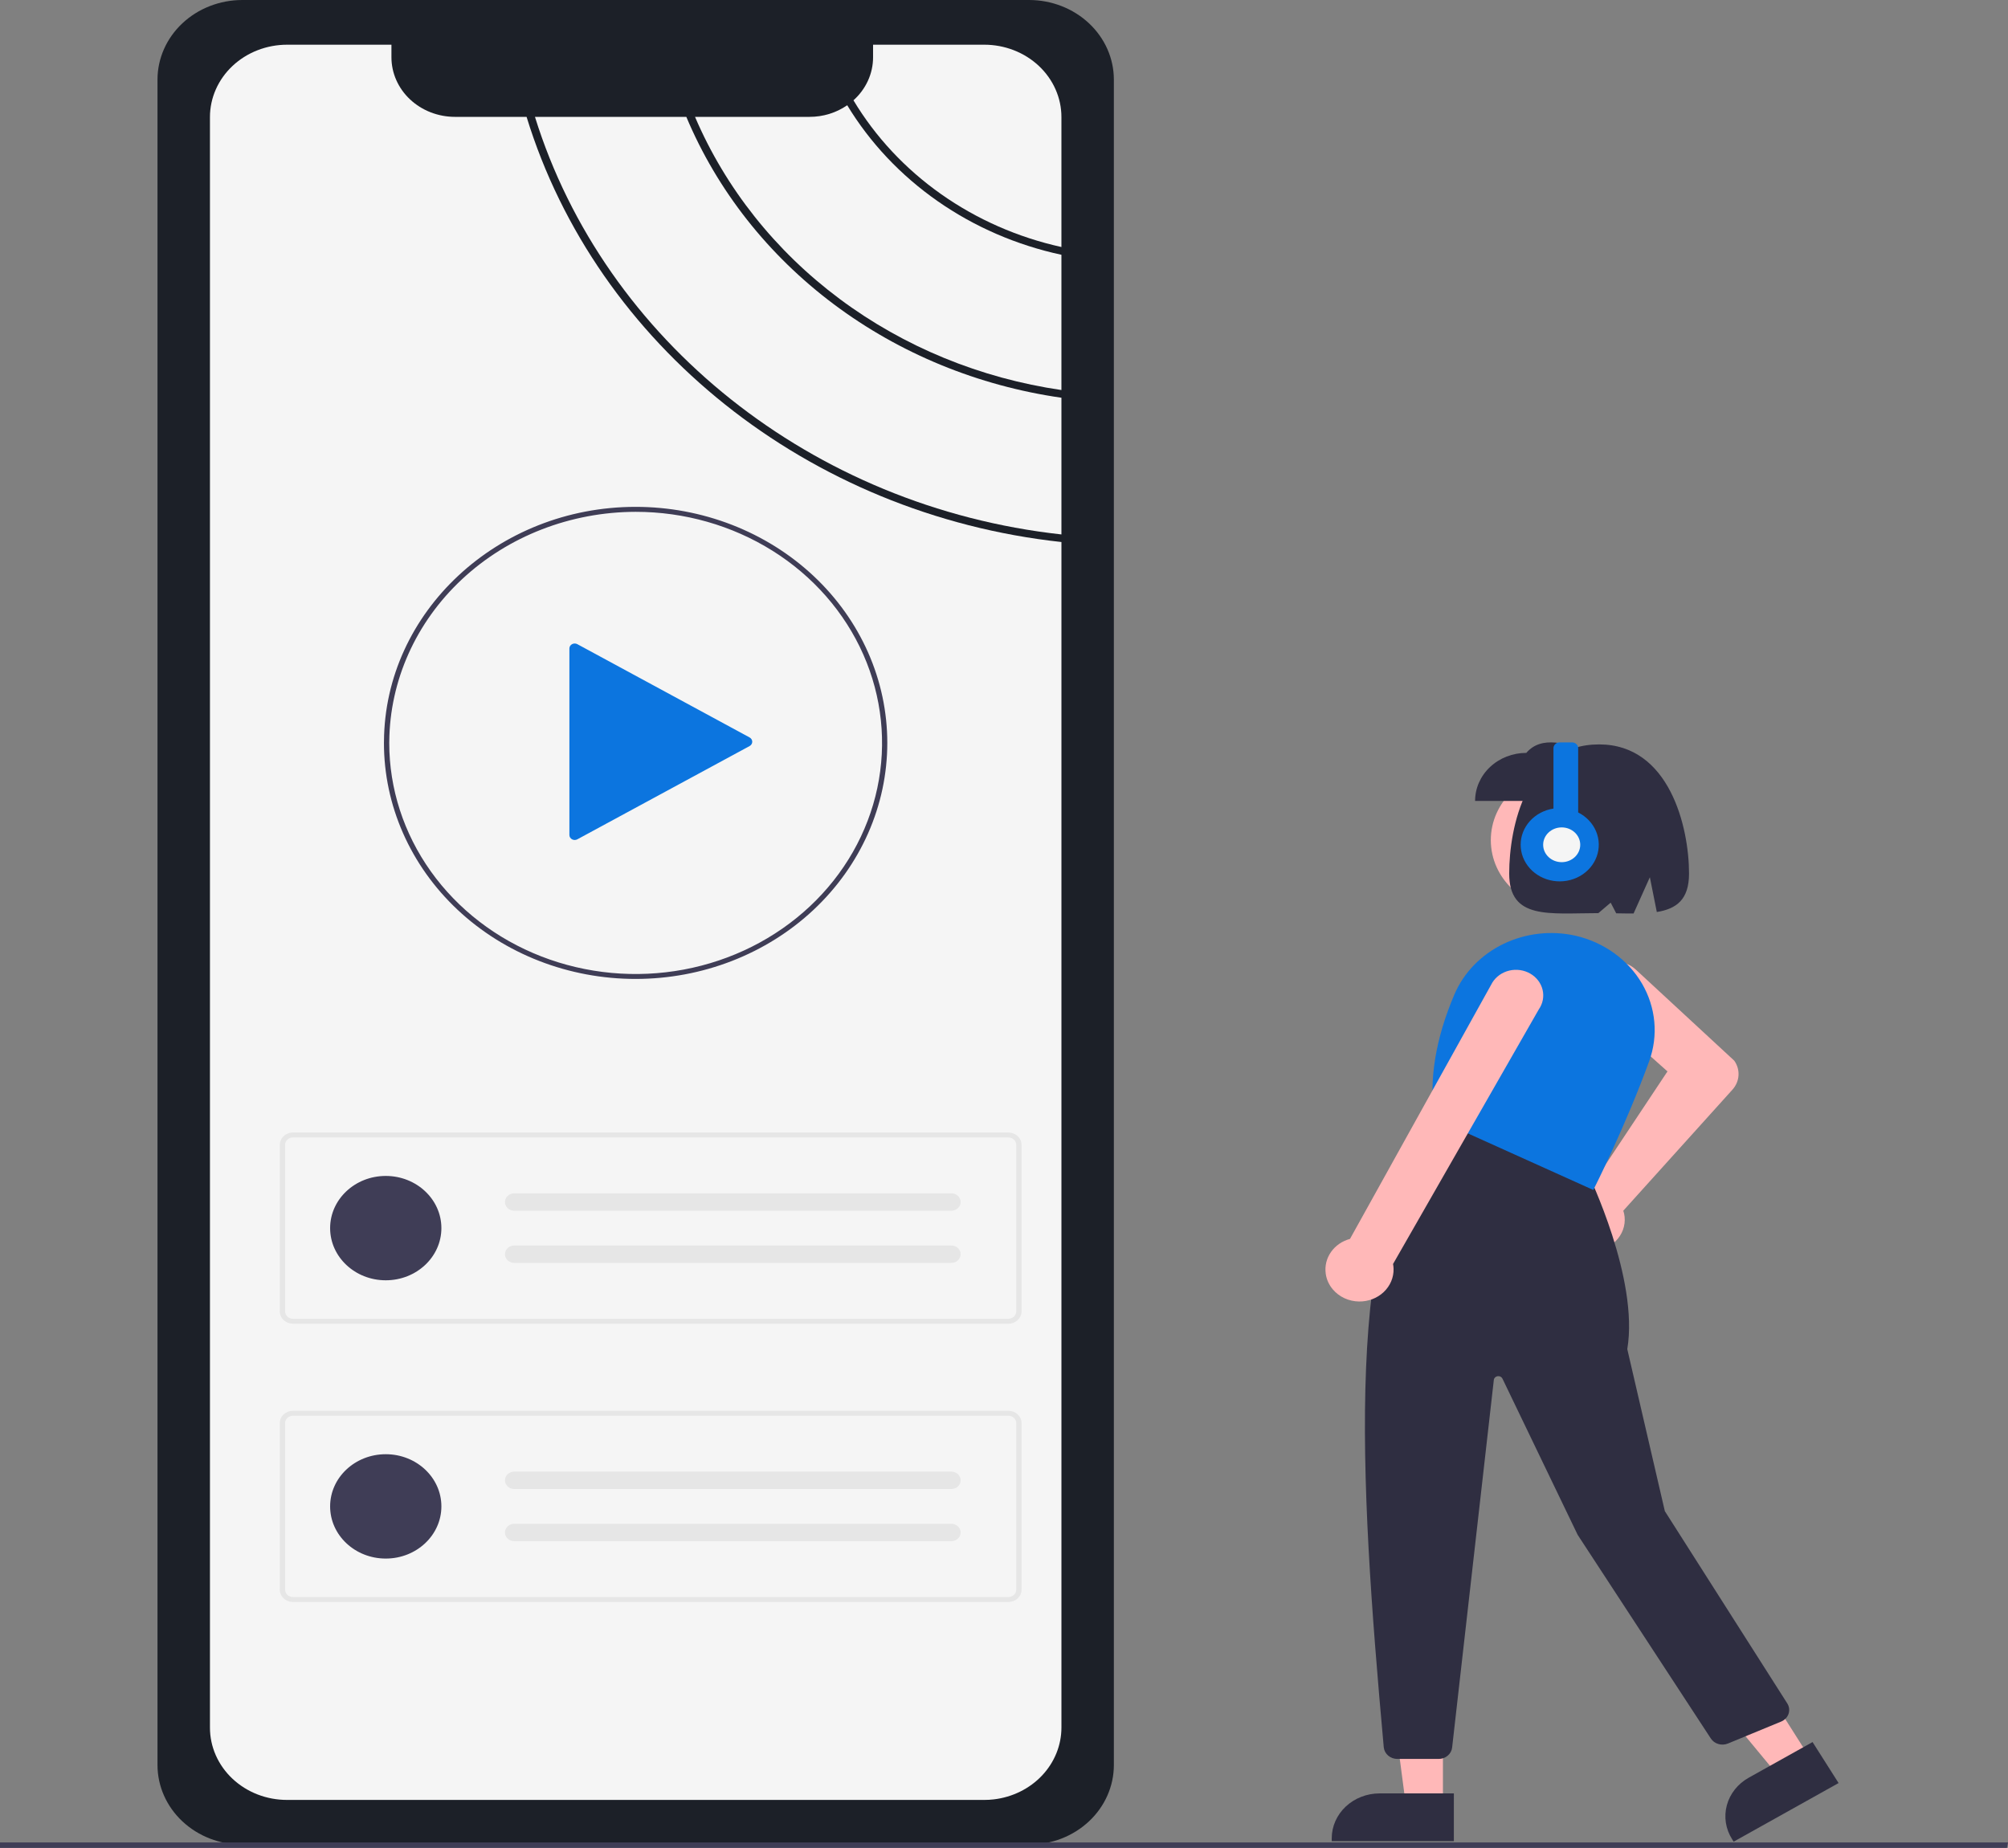
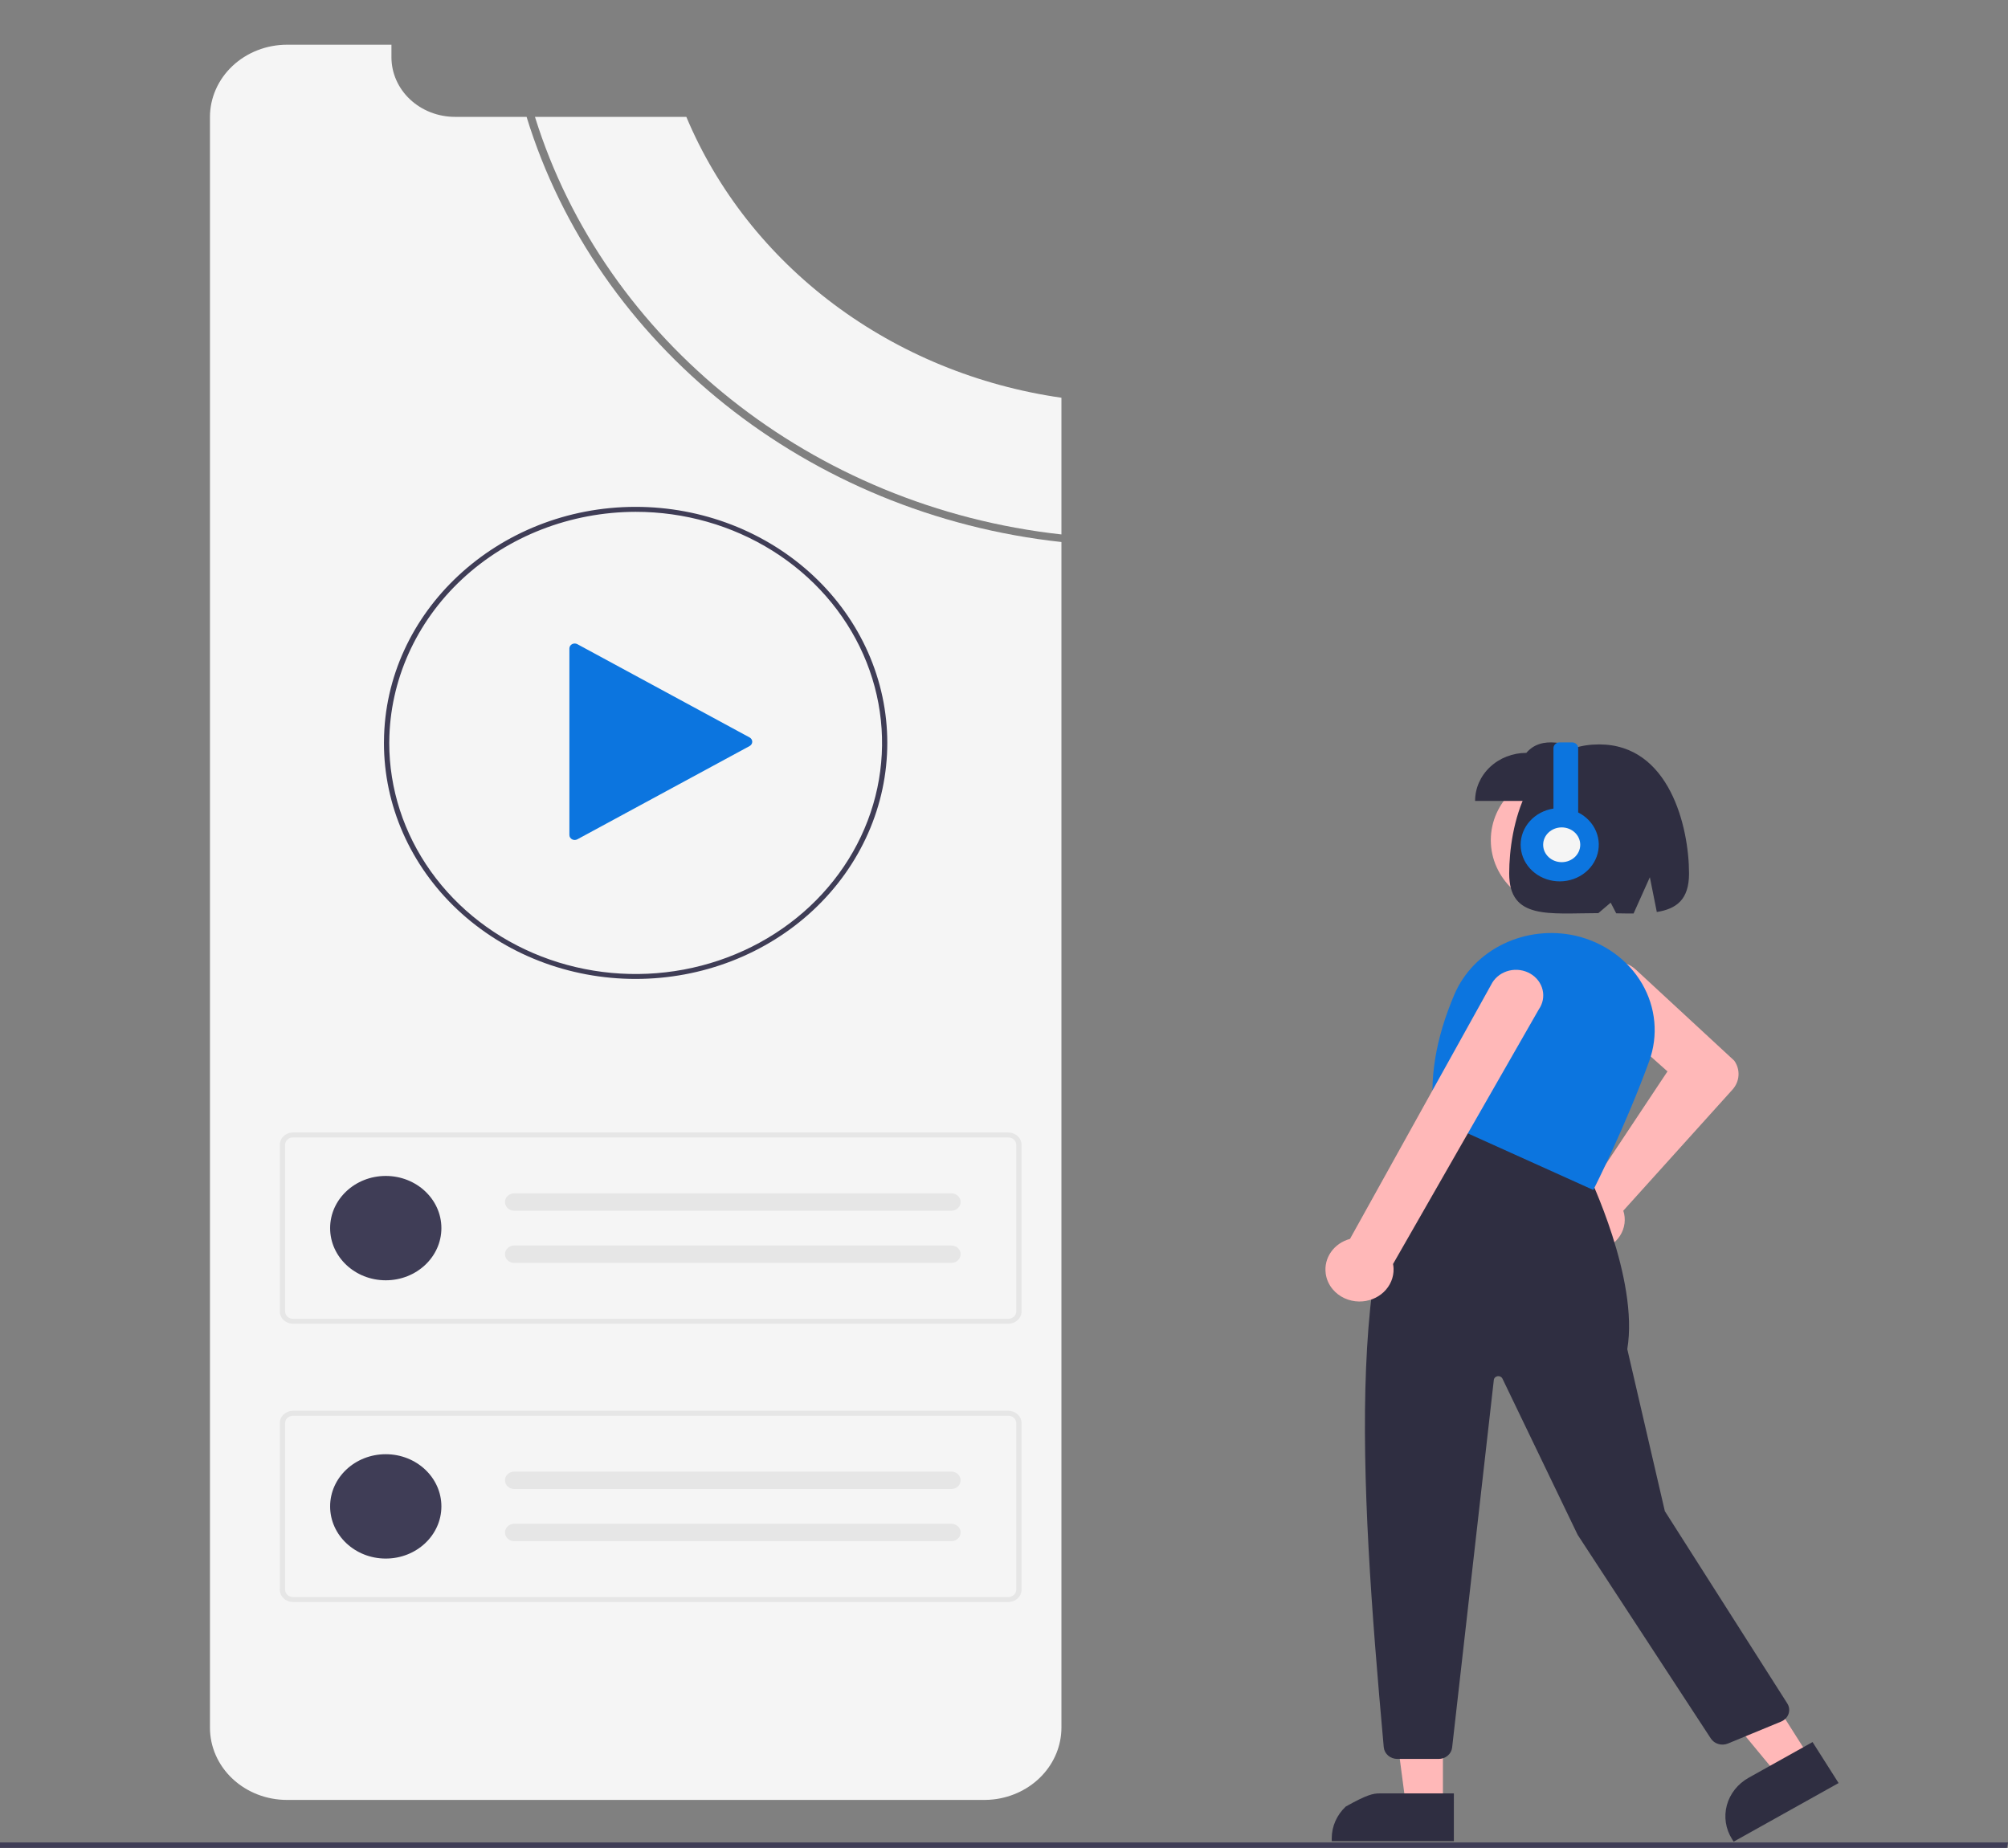
<svg xmlns="http://www.w3.org/2000/svg" width="477" height="439" viewBox="0 0 477 439" fill="none">
  <rect x="0" y="0" width="477" height="439" fill="#808080" stroke="none" />
  <g clip-path="url(#clip0_301_241)">
-     <path d="M57.553 0C52.214 0.006 47.095 1.997 43.32 5.539C39.544 9.08 37.421 13.881 37.415 18.889V419.342C37.421 424.35 39.544 429.151 43.32 432.692C47.095 436.233 52.214 438.225 57.553 438.23H244.46C249.799 438.225 254.918 436.233 258.693 432.692C262.469 429.151 264.592 424.35 264.598 419.342V18.889C264.592 13.881 262.469 9.08 258.693 5.539C254.918 1.997 249.799 0.006 244.46 0H57.553Z" fill="#1C2028" />
-     <path d="M252.141 92.661V60.527C241.498 58.235 231.479 53.893 222.719 47.777C213.96 41.661 206.65 33.905 201.255 25C198.667 26.8 195.528 27.768 192.306 27.762H165.101C172.361 44.732 184.202 59.639 199.463 71.018C214.723 82.396 232.877 89.855 252.141 92.661Z" fill="#F5F5F5" />
-     <path d="M252.141 58.685V27.814C252.142 25.556 251.668 23.32 250.747 21.234C249.826 19.147 248.476 17.251 246.773 15.655C245.071 14.058 243.05 12.791 240.825 11.928C238.601 11.064 236.217 10.619 233.809 10.62H207.397V13.601C207.399 15.513 206.988 17.405 206.187 19.163C205.387 20.922 204.214 22.509 202.74 23.83C207.958 32.527 215.043 40.114 223.546 46.113C232.049 52.113 241.785 56.393 252.141 58.684V58.685Z" fill="#F5F5F5" />
    <path d="M125.089 27.763H108.078C104.075 27.762 100.236 26.269 97.406 23.613C94.576 20.958 92.986 17.357 92.987 13.602V10.621H68.207C65.799 10.621 63.415 11.066 61.191 11.93C58.967 12.794 56.946 14.061 55.243 15.658C53.541 17.254 52.191 19.15 51.269 21.236C50.348 23.323 49.874 25.559 49.875 27.817V410.428C49.872 412.686 50.345 414.922 51.265 417.009C52.186 419.095 53.536 420.991 55.239 422.587C56.942 424.183 58.964 425.449 61.189 426.311C63.414 427.173 65.799 427.614 68.207 427.61H233.812C234.567 427.612 235.321 427.568 236.071 427.48C240.505 426.962 244.584 424.943 247.544 421.803C250.503 418.664 252.139 414.618 252.144 410.428V128.768C191.91 122.224 141.722 81.913 125.089 27.763Z" fill="#F5F5F5" />
    <path d="M163.037 27.763H127.078C143.629 80.91 192.955 120.451 252.142 126.967V94.491C232.363 91.655 213.724 83.999 198.087 72.289C182.451 60.58 170.365 45.226 163.037 27.763Z" fill="#F5F5F5" />
    <path d="M239.526 314.483H69.61C68.776 314.482 67.976 314.171 67.386 313.617C66.796 313.064 66.465 312.314 66.463 311.531V271.998C66.465 271.216 66.796 270.466 67.386 269.912C67.976 269.359 68.776 269.048 69.61 269.047H239.526C240.36 269.048 241.16 269.359 241.75 269.912C242.34 270.466 242.671 271.216 242.672 271.998V311.532C242.671 312.314 242.339 313.064 241.749 313.618C241.16 314.171 240.36 314.482 239.526 314.483ZM69.61 270.227C69.109 270.227 68.629 270.414 68.275 270.746C67.921 271.078 67.722 271.528 67.722 271.998V311.531C67.722 312.001 67.921 312.451 68.275 312.784C68.629 313.116 69.109 313.302 69.61 313.302H239.526C240.027 313.302 240.507 313.116 240.861 312.784C241.215 312.451 241.414 312.001 241.414 311.531V271.998C241.414 271.529 241.215 271.078 240.861 270.746C240.507 270.414 240.027 270.228 239.526 270.228L69.61 270.227Z" fill="#E6E6E6" />
    <path d="M91.636 304.16C98.934 304.16 104.851 298.61 104.851 291.765C104.851 284.919 98.934 279.369 91.636 279.369C84.337 279.369 78.42 284.919 78.42 291.765C78.42 298.61 84.337 304.16 91.636 304.16Z" fill="#3F3D56" />
    <path d="M122.157 283.501C121.573 283.501 121.013 283.719 120.6 284.106C120.187 284.493 119.955 285.019 119.955 285.567C119.955 286.115 120.187 286.64 120.6 287.028C121.013 287.415 121.573 287.633 122.157 287.633H225.995C226.579 287.633 227.139 287.415 227.552 287.028C227.965 286.64 228.197 286.115 228.197 285.567C228.197 285.019 227.965 284.493 227.552 284.106C227.139 283.719 226.579 283.501 225.995 283.501H122.157Z" fill="#E6E6E6" />
    <path d="M122.157 295.896C121.573 295.896 121.013 296.114 120.6 296.502C120.187 296.889 119.955 297.414 119.955 297.962C119.955 298.51 120.187 299.036 120.6 299.423C121.013 299.811 121.573 300.028 122.157 300.028H225.995C226.579 300.028 227.139 299.811 227.552 299.423C227.965 299.036 228.197 298.51 228.197 297.962C228.197 297.414 227.965 296.889 227.552 296.502C227.139 296.114 226.579 295.896 225.995 295.896H122.157Z" fill="#E6E6E6" />
    <path d="M239.526 380.593H69.61C68.776 380.592 67.976 380.28 67.386 379.727C66.796 379.174 66.465 378.424 66.463 377.641V338.108C66.465 337.326 66.796 336.576 67.386 336.022C67.976 335.469 68.776 335.158 69.61 335.157H239.526C240.36 335.158 241.16 335.469 241.75 336.022C242.34 336.576 242.671 337.326 242.672 338.108V377.642C242.671 378.424 242.339 379.174 241.749 379.727C241.16 380.281 240.36 380.592 239.526 380.593ZM69.61 336.337C69.109 336.337 68.629 336.523 68.275 336.855C67.921 337.188 67.722 337.638 67.722 338.108V377.641C67.722 378.111 67.921 378.561 68.275 378.893C68.629 379.226 69.109 379.412 69.61 379.412H239.526C240.027 379.412 240.507 379.226 240.861 378.893C241.215 378.561 241.414 378.111 241.414 377.641V338.108C241.414 337.639 241.215 337.188 240.861 336.856C240.507 336.524 240.027 336.337 239.526 336.337L69.61 336.337Z" fill="#E6E6E6" />
    <path d="M91.636 370.27C98.934 370.27 104.851 364.72 104.851 357.874C104.851 351.028 98.934 345.479 91.636 345.479C84.337 345.479 78.42 351.028 78.42 357.874C78.42 364.72 84.337 370.27 91.636 370.27Z" fill="#3F3D56" />
    <path d="M122.157 349.611C121.573 349.611 121.013 349.828 120.6 350.216C120.187 350.603 119.955 351.129 119.955 351.677C119.955 352.225 120.187 352.75 120.6 353.137C121.013 353.525 121.573 353.743 122.157 353.743H225.995C226.579 353.743 227.139 353.525 227.552 353.137C227.965 352.75 228.197 352.225 228.197 351.677C228.197 351.129 227.965 350.603 227.552 350.216C227.139 349.828 226.579 349.611 225.995 349.611H122.157Z" fill="#E6E6E6" />
    <path d="M122.157 362.006C121.573 362.006 121.013 362.224 120.6 362.611C120.187 362.999 119.955 363.524 119.955 364.072C119.955 364.62 120.187 365.146 120.6 365.533C121.013 365.92 121.573 366.138 122.157 366.138H225.995C226.579 366.138 227.139 365.92 227.552 365.533C227.965 365.146 228.197 364.62 228.197 364.072C228.197 363.524 227.965 362.999 227.552 362.611C227.139 362.224 226.579 362.006 225.995 362.006H122.157Z" fill="#E6E6E6" />
    <path d="M150.991 232.565C143.139 232.568 135.364 231.12 128.109 228.303C120.854 225.486 114.262 221.356 108.71 216.148C103.157 210.94 98.754 204.757 95.751 197.952C92.747 191.148 91.203 183.854 91.206 176.49C91.206 176.372 91.206 176.249 91.214 176.131C91.397 145.423 118.212 120.414 150.991 120.414C158.843 120.414 166.617 121.865 173.87 124.683C181.124 127.501 187.714 131.631 193.266 136.838C198.818 142.046 203.221 148.227 206.226 155.031C209.23 161.834 210.777 169.126 210.777 176.49C210.777 183.854 209.23 191.145 206.226 197.949C203.221 204.752 198.818 210.934 193.266 216.141C187.714 221.348 181.124 225.478 173.87 228.296C166.617 231.115 158.843 232.565 150.991 232.565ZM150.991 121.595C135.54 121.627 120.725 127.377 109.768 137.596C98.81 147.814 92.595 161.676 92.471 176.169C92.464 176.294 92.465 176.395 92.465 176.49C92.463 187.349 95.895 197.965 102.327 206.994C108.758 216.024 117.9 223.062 128.596 227.218C139.292 231.374 151.061 232.462 162.417 230.344C173.772 228.226 184.202 222.997 192.389 215.318C200.575 207.64 206.15 197.856 208.409 187.206C210.667 176.555 209.507 165.516 205.076 155.483C200.645 145.451 193.141 136.877 183.514 130.845C173.887 124.812 162.569 121.593 150.991 121.595Z" fill="#3F3D56" />
    <path d="M178.067 175.196L137.147 153.037C136.956 152.933 136.739 152.878 136.518 152.878C136.297 152.878 136.08 152.933 135.889 153.037C135.697 153.14 135.538 153.289 135.428 153.469C135.317 153.648 135.259 153.852 135.259 154.059V198.376C135.259 198.583 135.317 198.787 135.428 198.966C135.538 199.146 135.697 199.295 135.889 199.398C136.08 199.502 136.297 199.557 136.518 199.557C136.739 199.557 136.956 199.502 137.147 199.398L178.067 177.239C178.258 177.136 178.417 176.987 178.527 176.807C178.638 176.628 178.696 176.424 178.696 176.217C178.696 176.01 178.638 175.806 178.527 175.627C178.417 175.447 178.258 175.298 178.067 175.195L137.147 153.035C136.956 152.932 136.739 152.877 136.518 152.877C136.297 152.877 136.08 152.932 135.889 153.035C135.697 153.139 135.538 153.288 135.428 153.468C135.317 153.647 135.259 153.851 135.259 154.058V198.376C135.259 198.583 135.317 198.787 135.428 198.966C135.538 199.146 135.697 199.295 135.889 199.398C136.08 199.502 136.297 199.557 136.518 199.557C136.739 199.557 136.956 199.502 137.147 199.398L178.067 177.239C178.258 177.136 178.417 176.987 178.527 176.807C178.638 176.628 178.696 176.424 178.696 176.217C178.696 176.01 178.638 175.806 178.527 175.627C178.417 175.447 178.258 175.298 178.067 175.195V175.196Z" fill="#0C75DF" />
    <path d="M476.751 439H0V437.713H477L476.751 439Z" fill="#3F3D56" />
    <path d="M371.724 216.08C381.434 216.08 389.305 208.697 389.305 199.59C389.305 190.483 381.434 183.101 371.724 183.101C362.014 183.101 354.143 190.483 354.143 199.59C354.143 208.697 362.014 216.08 371.724 216.08Z" fill="#FFB8B8" />
    <path d="M370.588 292.034C370.248 291.043 370.136 289.996 370.258 288.961C370.38 287.926 370.734 286.928 371.296 286.03C371.859 285.133 372.617 284.357 373.522 283.754C374.426 283.151 375.456 282.734 376.545 282.53C376.889 282.468 377.239 282.429 377.589 282.412L396.108 254.535L379.195 239.45C378.54 238.875 378.014 238.185 377.648 237.418C377.281 236.651 377.08 235.823 377.058 234.983C377.036 234.142 377.192 233.306 377.518 232.523C377.844 231.74 378.333 231.026 378.956 230.422C379.58 229.818 380.325 229.336 381.149 229.005C381.972 228.674 382.858 228.5 383.754 228.494C384.65 228.487 385.539 228.648 386.368 228.967C387.198 229.286 387.951 229.756 388.584 230.351L411.94 251.955L411.987 252.008C412.71 253.039 413.058 254.262 412.982 255.493C412.905 256.725 412.407 257.901 411.562 258.846L385.614 287.627C385.691 287.858 385.756 288.092 385.807 288.329C386.024 289.35 386.009 290.402 385.762 291.416C385.515 292.431 385.042 293.385 384.375 294.217C383.708 295.048 382.861 295.738 381.889 296.241C380.918 296.744 379.844 297.048 378.738 297.135C378.515 297.153 378.292 297.163 378.071 297.163C376.407 297.156 374.787 296.657 373.443 295.736C372.099 294.815 371.1 293.519 370.588 292.034Z" fill="#FFB8B8" />
    <path d="M342.769 429.085H333.993L329.819 397.337H342.77L342.769 429.085Z" fill="#FFB8B8" />
-     <path d="M345.364 437.4H316.353V436.725C316.353 435.324 316.647 433.937 317.219 432.643C317.79 431.349 318.628 430.174 319.684 429.183C320.74 428.193 321.993 427.407 323.373 426.871C324.753 426.335 326.231 426.059 327.725 426.06H345.365L345.364 437.4Z" fill="#2F2E41" />
+     <path d="M345.364 437.4H316.353V436.725C316.353 435.324 316.647 433.937 317.219 432.643C317.79 431.349 318.628 430.174 319.684 429.183C324.753 426.335 326.231 426.059 327.725 426.06H345.365L345.364 437.4Z" fill="#2F2E41" />
    <path d="M429.992 417.705L422.451 421.917L401.547 396.641L412.677 390.426L429.992 417.705Z" fill="#FFB8B8" />
    <path d="M411.83 437.524L411.463 436.948C409.921 434.517 409.47 431.611 410.212 428.869C410.953 426.127 412.825 423.774 415.416 422.327L430.573 413.862L436.757 423.601L411.83 437.524Z" fill="#2F2E41" />
    <path d="M328.711 415.104C322.833 350.178 319.335 289.862 340.826 265.257L340.992 265.067L377.158 278.636L377.217 278.757C377.339 279.006 389.367 303.821 386.561 320.513L395.482 359.002L424.568 404.683C424.803 405.051 424.951 405.461 425.003 405.887C425.055 406.312 425.01 406.743 424.872 407.151C424.733 407.559 424.503 407.935 424.198 408.254C423.892 408.572 423.518 408.826 423.1 408.999L410.46 414.215C409.747 414.506 408.945 414.546 408.203 414.329C407.46 414.111 406.826 413.65 406.417 413.029L374.777 364.636L356.904 327.518C356.807 327.316 356.642 327.15 356.435 327.045C356.227 326.94 355.988 326.902 355.755 326.938C355.522 326.973 355.308 327.079 355.146 327.239C354.984 327.4 354.882 327.606 354.858 327.826L344.952 415.17C344.869 415.912 344.496 416.599 343.905 417.098C343.313 417.597 342.545 417.873 341.75 417.871H331.922C331.116 417.867 330.34 417.581 329.747 417.069C329.153 416.558 328.784 415.857 328.711 415.104Z" fill="#2F2E41" />
    <path d="M340.948 265.772L340.775 265.695L340.748 265.518C339.397 256.649 340.996 246.794 345.501 236.229C347.722 231.058 351.849 226.807 357.131 224.251C362.412 221.695 368.497 221.003 374.277 222.302C377.607 223.071 380.729 224.481 383.447 226.442C386.166 228.402 388.42 230.871 390.068 233.691C391.695 236.483 392.686 239.561 392.978 242.73C393.271 245.899 392.858 249.091 391.767 252.103C386.088 267.679 378.721 282.253 378.647 282.398L378.493 282.702L340.948 265.772Z" fill="#0C75DF" />
    <path d="M314.925 302.553C314.676 300.762 315.121 298.947 316.179 297.437C317.237 295.927 318.838 294.824 320.69 294.328L354.508 233.43C354.943 232.726 355.523 232.112 356.215 231.623C356.907 231.134 357.696 230.779 358.537 230.581C359.377 230.383 360.251 230.345 361.107 230.469C361.964 230.593 362.785 230.877 363.522 231.304C364.259 231.731 364.898 232.292 365.4 232.955C365.902 233.617 366.258 234.367 366.445 235.161C366.633 235.954 366.649 236.775 366.493 237.574C366.337 238.373 366.011 239.135 365.535 239.815L330.917 300.289C330.989 300.657 331.031 301.029 331.043 301.403C331.073 302.426 330.881 303.443 330.481 304.395C330.081 305.347 329.48 306.212 328.714 306.941C327.947 307.669 327.032 308.244 326.023 308.632C325.014 309.02 323.932 309.213 322.841 309.199C321.646 309.183 320.468 308.919 319.395 308.426C318.321 307.932 317.376 307.222 316.63 306.346C315.695 305.256 315.103 303.942 314.922 302.553H314.925Z" fill="#FFB8B8" />
    <path d="M350.408 190.275H378.324V178.862C372.197 176.579 366.2 174.637 362.576 178.862C359.349 178.862 356.254 180.064 353.972 182.205C351.69 184.345 350.408 187.248 350.408 190.275Z" fill="#2F2E41" />
    <path d="M379.869 176.848C396.558 176.848 401.229 196.468 401.229 207.538C401.229 213.711 398.253 215.919 393.575 216.666L391.923 208.402L388.055 217.02C386.741 217.026 385.361 217.002 383.93 216.977L382.618 214.444L379.693 216.932C367.978 216.948 358.51 218.55 358.51 207.537C358.51 196.469 362.606 176.848 379.869 176.848Z" fill="#2F2E41" />
    <path d="M374.896 193.015V177.746C374.896 177.566 374.858 177.386 374.785 177.219C374.711 177.052 374.603 176.9 374.466 176.773C374.33 176.645 374.168 176.543 373.99 176.474C373.812 176.405 373.621 176.369 373.428 176.369H370.492C370.299 176.369 370.108 176.405 369.93 176.474C369.752 176.543 369.59 176.645 369.454 176.773C369.317 176.9 369.209 177.052 369.135 177.219C369.062 177.386 369.024 177.566 369.024 177.746V192.094C366.852 192.425 364.877 193.468 363.45 195.037C362.023 196.607 361.236 198.601 361.231 200.664C361.226 202.727 362.002 204.725 363.422 206.301C364.841 207.877 366.811 208.929 368.98 209.269C371.15 209.61 373.377 209.216 375.266 208.159C377.155 207.101 378.582 205.449 379.292 203.497C380.003 201.544 379.951 199.418 379.145 197.499C378.34 195.579 376.835 193.99 374.896 193.015Z" fill="#0C75DF" />
    <path d="M370.981 204.826C373.414 204.826 375.385 202.977 375.385 200.695C375.385 198.414 373.414 196.565 370.981 196.565C368.549 196.565 366.577 198.414 366.577 200.695C366.577 202.977 368.549 204.826 370.981 204.826Z" fill="#F5F5F5" />
  </g>
  <defs>
    <clipPath id="clip0_301_241">
      <rect width="477" height="439" fill="white" />
    </clipPath>
  </defs>
</svg>